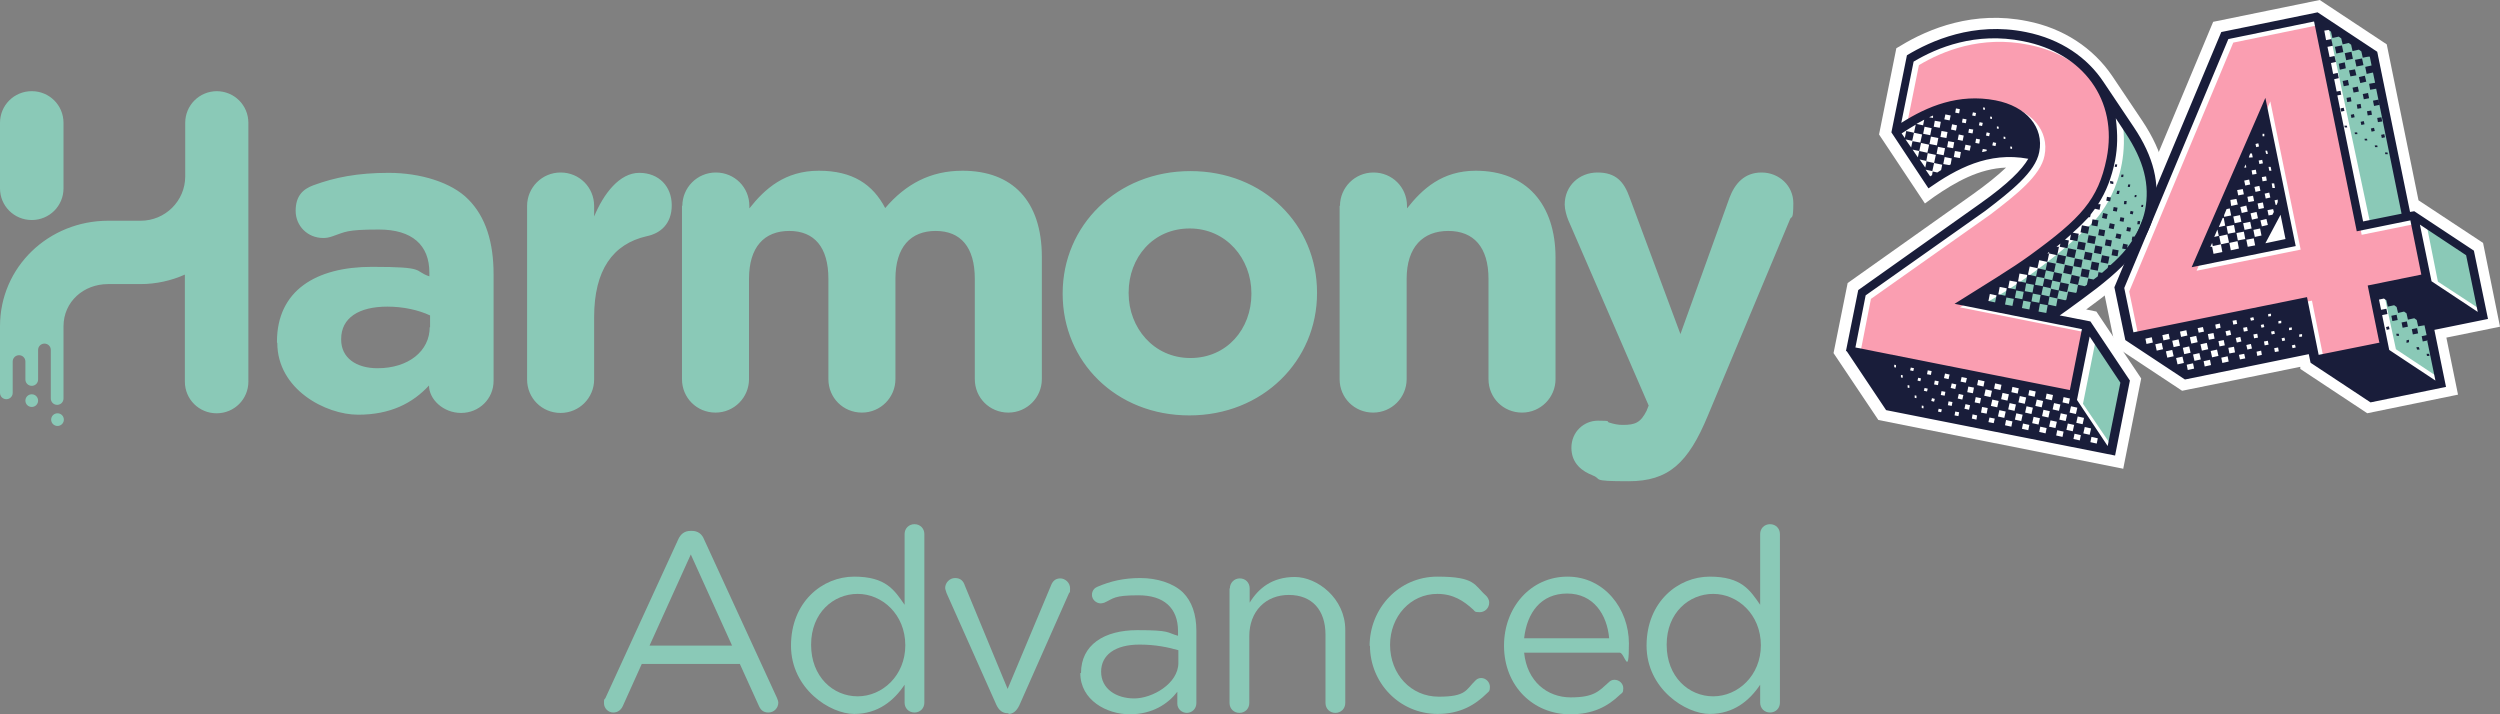
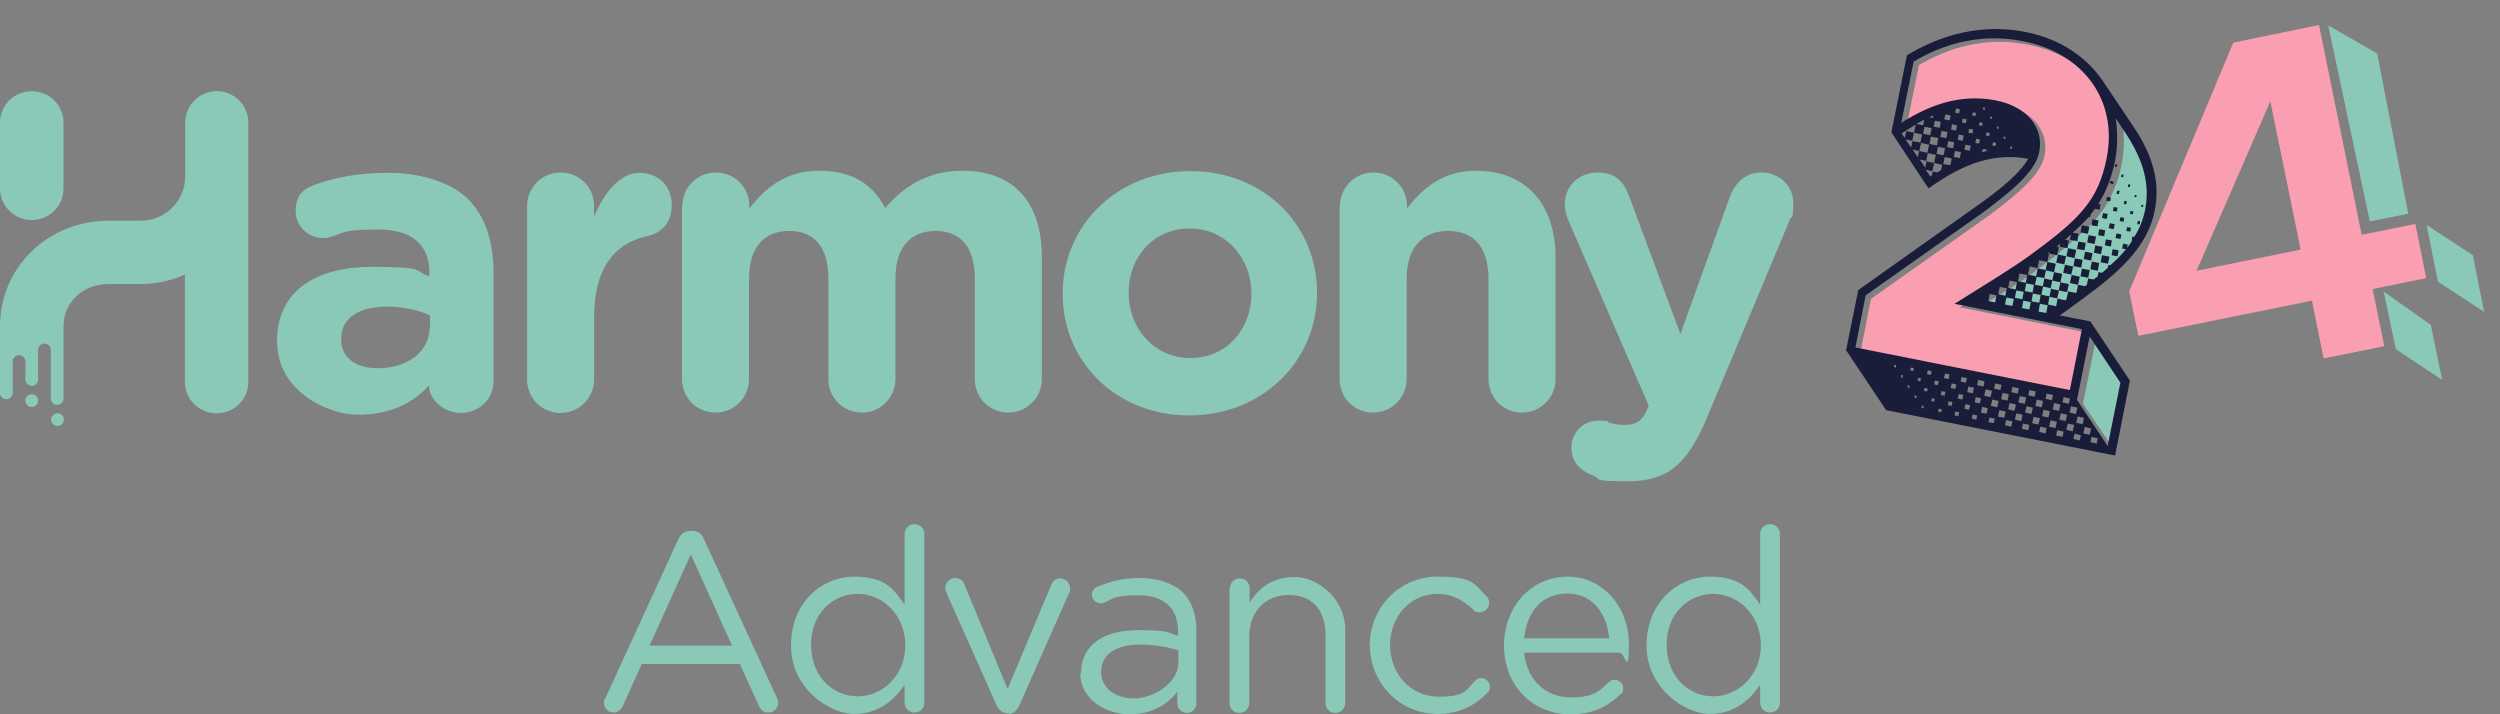
<svg xmlns="http://www.w3.org/2000/svg" width="245px" height="70px" viewBox="0 0 245 70" version="1.1">
  <rect x="0" y="0" width="245" height="70" fill="#808080" stroke="none" />
  <title>TB_Harmony24-advanced-RGB</title>
  <g id="Products-2024" stroke="none" stroke-width="1" fill="none" fill-rule="evenodd">
    <g id="TB-Products-Harmony24" transform="translate(-598, -5843)" fill-rule="nonzero">
      <g id="05.-Versions-&amp;-Pricing" transform="translate(138, 5560)">
        <g id="Advanced" transform="translate(395, 250)">
          <g id="TB_Harmony24-advanced-RGB" transform="translate(65, 33)">
            <g id="Group" transform="translate(59.193, 51.37)" fill="#8AC9B7">
              <path d="M0.138,17.043 L7.261,1.518 C7.503,0.966 7.883,0.655 8.506,0.655 L8.609,0.655 C9.197,0.655 9.612,0.966 9.819,1.518 L16.942,17.008 C17.011,17.181 17.08,17.353 17.08,17.491 C17.08,18.009 16.665,18.457 16.112,18.457 C15.559,18.457 15.317,18.147 15.144,17.733 L13.311,13.696 L3.7,13.696 L1.867,17.767 C1.694,18.181 1.383,18.457 0.899,18.457 C0.415,18.457 0,18.043 0,17.56 C0,17.077 0,17.25 0.138,17.043 L0.138,17.043 Z M12.551,11.902 L8.506,2.967 L4.46,11.902 L12.516,11.902 L12.551,11.902 Z" id="Shape" />
              <path d="M31.394,17.491 C31.394,18.043 30.979,18.457 30.426,18.457 C29.873,18.457 29.458,18.043 29.458,17.491 L29.458,15.732 C28.421,17.284 26.865,18.595 24.514,18.595 C22.163,18.595 18.325,16.146 18.325,11.902 L18.325,11.902 C18.325,7.624 21.402,5.14 24.514,5.14 C27.626,5.14 28.455,6.451 29.458,7.9 L29.458,0.966 C29.458,0.414 29.873,0 30.426,0 C30.979,0 31.394,0.414 31.394,0.966 L31.394,17.491 L31.394,17.491 Z M20.296,11.833 L20.296,11.833 C20.296,14.938 22.439,16.87 24.86,16.87 C27.28,16.87 29.527,14.835 29.527,11.868 L29.527,11.868 C29.527,8.832 27.245,6.831 24.86,6.831 C22.474,6.831 20.296,8.694 20.296,11.799 L20.296,11.833 Z" id="Shape" />
              <path d="M39.658,18.526 L39.554,18.526 C39.035,18.526 38.69,18.216 38.448,17.698 L33.573,6.762 C33.538,6.589 33.434,6.417 33.434,6.244 C33.434,5.761 33.849,5.278 34.402,5.278 C34.956,5.278 35.232,5.589 35.37,6.037 L39.554,16.146 L43.807,6.003 C43.945,5.623 44.222,5.313 44.706,5.313 C45.19,5.313 45.674,5.727 45.674,6.279 C45.674,6.831 45.639,6.624 45.57,6.762 L40.695,17.767 C40.453,18.25 40.142,18.595 39.623,18.595 L39.658,18.526 Z" id="Path" />
              <path d="M46.746,14.593 L46.746,14.593 C46.746,11.833 48.993,10.384 52.278,10.384 C55.562,10.384 55.113,10.626 56.254,10.936 L56.254,10.488 C56.254,8.176 54.836,6.969 52.381,6.969 C49.927,6.969 49.961,7.279 49.028,7.693 C48.889,7.728 48.786,7.762 48.682,7.762 C48.232,7.762 47.818,7.383 47.818,6.934 C47.818,6.486 48.094,6.244 48.336,6.141 C49.615,5.589 50.929,5.278 52.554,5.278 C54.179,5.278 55.77,5.761 56.738,6.693 C57.602,7.555 58.052,8.832 58.052,10.453 L58.052,17.526 C58.052,18.078 57.637,18.492 57.118,18.492 C56.6,18.492 56.185,18.078 56.185,17.595 L56.185,16.422 C55.286,17.595 53.764,18.63 51.517,18.63 C49.27,18.63 46.677,17.25 46.677,14.593 L46.746,14.593 Z M56.288,13.593 L56.288,12.351 C55.32,12.075 54.076,11.799 52.485,11.799 C50.065,11.799 48.716,12.834 48.716,14.455 L48.716,14.455 C48.716,16.146 50.203,17.077 51.967,17.077 C53.73,17.077 56.288,15.628 56.288,13.593 Z" id="Shape" />
              <path d="M61.336,6.279 C61.336,5.761 61.751,5.313 62.305,5.313 C62.858,5.313 63.273,5.727 63.273,6.279 L63.273,7.693 C64.137,6.279 65.485,5.175 67.698,5.175 C69.911,5.175 72.643,7.279 72.643,10.35 L72.643,17.526 C72.643,18.078 72.228,18.492 71.674,18.492 C71.121,18.492 70.706,18.078 70.706,17.526 L70.706,10.833 C70.706,8.418 69.392,6.934 67.11,6.934 C64.829,6.934 63.238,8.556 63.238,10.971 L63.238,17.526 C63.238,18.078 62.823,18.492 62.27,18.492 C61.717,18.492 61.302,18.078 61.302,17.526 L61.302,6.313 L61.336,6.279 Z" id="Path" />
              <path d="M75.028,11.937 L75.028,11.937 C75.028,8.245 77.898,5.14 81.667,5.14 C85.435,5.14 85.262,5.968 86.438,7.003 C86.576,7.141 86.749,7.383 86.749,7.693 C86.749,8.211 86.334,8.625 85.816,8.625 C85.297,8.625 85.332,8.521 85.193,8.383 C84.26,7.521 83.223,6.831 81.667,6.831 C79.039,6.831 77.034,9.039 77.034,11.833 L77.034,11.833 C77.034,14.697 79.074,16.905 81.805,16.905 C84.536,16.905 84.467,16.215 85.401,15.318 C85.539,15.18 85.712,15.076 85.954,15.076 C86.438,15.076 86.818,15.49 86.818,15.939 C86.818,16.387 86.715,16.387 86.576,16.525 C85.366,17.733 83.879,18.595 81.701,18.595 C77.933,18.595 75.063,15.525 75.063,11.902 L75.028,11.937 Z" id="Path" />
-               <path d="M94.667,18.63 C91.106,18.63 88.201,15.904 88.201,11.902 L88.201,11.902 C88.201,8.142 90.829,5.14 94.425,5.14 C98.021,5.14 100.441,8.28 100.441,11.695 C100.441,15.111 100.026,12.592 99.542,12.592 L90.172,12.592 C90.449,15.387 92.42,16.974 94.736,16.974 C97.053,16.974 97.502,16.353 98.47,15.49 C98.609,15.352 98.781,15.249 99.023,15.249 C99.507,15.249 99.888,15.628 99.888,16.077 C99.888,16.525 99.784,16.525 99.577,16.698 C98.366,17.871 96.914,18.63 94.702,18.63 L94.667,18.63 Z M98.505,11.178 C98.297,8.832 96.949,6.796 94.39,6.796 C91.832,6.796 90.449,8.659 90.172,11.178 L98.505,11.178 Z" id="Shape" />
+               <path d="M94.667,18.63 C91.106,18.63 88.201,15.904 88.201,11.902 L88.201,11.902 C88.201,8.142 90.829,5.14 94.425,5.14 C98.021,5.14 100.441,8.28 100.441,11.695 C100.441,15.111 100.026,12.592 99.542,12.592 L90.172,12.592 C90.449,15.387 92.42,16.974 94.736,16.974 C97.053,16.974 97.502,16.353 98.47,15.49 C98.609,15.352 98.781,15.249 99.023,15.249 C99.507,15.249 99.888,15.628 99.888,16.077 C99.888,16.525 99.784,16.525 99.577,16.698 C98.366,17.871 96.914,18.63 94.702,18.63 Z M98.505,11.178 C98.297,8.832 96.949,6.796 94.39,6.796 C91.832,6.796 90.449,8.659 90.172,11.178 L98.505,11.178 Z" id="Shape" />
              <path d="M115.239,17.491 C115.239,18.043 114.824,18.457 114.271,18.457 C113.718,18.457 113.303,18.043 113.303,17.491 L113.303,15.732 C112.266,17.284 110.71,18.595 108.359,18.595 C106.008,18.595 102.17,16.146 102.17,11.902 L102.17,11.902 C102.17,7.624 105.247,5.14 108.359,5.14 C111.471,5.14 112.3,6.451 113.303,7.9 L113.303,0.966 C113.303,0.414 113.718,0 114.271,0 C114.824,0 115.239,0.414 115.239,0.966 L115.239,17.491 L115.239,17.491 Z M104.141,11.833 L104.141,11.833 C104.141,14.938 106.284,16.87 108.704,16.87 C111.125,16.87 113.372,14.835 113.372,11.868 L113.372,11.868 C113.372,8.832 111.09,6.831 108.704,6.831 C106.319,6.831 104.141,8.694 104.141,11.799 L104.141,11.833 Z" id="Shape" />
            </g>
            <g id="Group">
              <path d="M27.142,33.568 L27.142,33.499 C27.142,28.462 30.979,26.151 36.442,26.151 C41.905,26.151 40.453,26.53 42.078,27.082 L42.078,26.703 C42.078,24.012 40.384,22.494 37.134,22.494 C33.884,22.494 33.849,22.735 32.604,23.149 C32.224,23.287 31.948,23.322 31.671,23.322 C30.15,23.322 28.974,22.149 28.974,20.665 C28.974,19.182 29.7,18.526 30.737,18.147 C32.812,17.388 35.025,16.939 38.102,16.939 C41.179,16.939 44.256,17.871 45.881,19.527 C47.61,21.252 48.371,23.77 48.371,26.875 L48.371,37.329 C48.371,39.088 46.953,40.468 45.19,40.468 C43.426,40.468 42.043,39.123 42.043,37.777 L42.043,37.777 C40.453,39.502 38.275,40.641 35.094,40.641 C31.913,40.641 27.176,38.157 27.176,33.603 L27.142,33.568 Z M42.147,32.085 L42.147,30.912 C41.041,30.394 39.554,30.049 37.964,30.049 C35.163,30.049 33.434,31.153 33.434,33.223 L33.434,33.292 C33.434,35.052 34.886,36.087 36.995,36.087 C40.038,36.087 42.113,34.396 42.113,32.05 L42.147,32.085 Z M51.655,20.182 C51.655,18.388 53.108,16.905 54.94,16.905 C56.773,16.905 58.225,18.354 58.225,20.182 L58.225,21.217 C59.158,18.975 60.714,16.939 62.65,16.939 C64.587,16.939 65.831,18.285 65.831,20.113 C65.831,21.942 64.725,22.873 63.376,23.149 C60.057,23.908 58.225,26.461 58.225,31.084 L58.225,37.191 C58.225,38.985 56.773,40.468 54.94,40.468 C53.108,40.468 51.655,39.019 51.655,37.191 L51.655,20.182 Z M66.868,20.182 C66.868,18.388 68.321,16.905 70.153,16.905 C71.986,16.905 73.438,18.354 73.438,20.182 L73.438,20.424 C74.959,18.492 76.93,16.732 80.249,16.732 C83.568,16.732 85.539,18.078 86.749,20.389 C88.755,18.043 91.175,16.732 94.321,16.732 C99.196,16.732 102.101,19.665 102.101,25.185 L102.101,37.156 C102.101,38.95 100.648,40.434 98.816,40.434 C96.983,40.434 95.531,38.985 95.531,37.156 L95.531,27.324 C95.531,24.219 94.148,22.632 91.693,22.632 C89.239,22.632 87.752,24.219 87.752,27.324 L87.752,37.156 C87.752,38.95 86.3,40.434 84.467,40.434 C82.635,40.434 81.183,38.985 81.183,37.156 L81.183,27.324 C81.183,24.219 79.8,22.632 77.345,22.632 C74.89,22.632 73.403,24.219 73.403,27.324 L73.403,37.156 C73.403,38.95 71.951,40.434 70.119,40.434 C68.286,40.434 66.834,38.985 66.834,37.156 L66.834,20.148 L66.868,20.182 Z M104.141,28.807 L104.141,28.738 C104.141,22.114 109.465,16.767 116.657,16.767 C123.848,16.767 129.069,22.045 129.069,28.669 L129.069,28.738 C129.069,35.362 123.745,40.71 116.553,40.71 C109.361,40.71 104.141,35.431 104.141,28.807 Z M122.638,28.807 L122.638,28.738 C122.638,25.357 120.183,22.39 116.588,22.39 C112.992,22.39 110.606,25.254 110.606,28.669 L110.606,28.738 C110.606,32.119 113.061,35.086 116.657,35.086 C120.253,35.086 122.638,32.223 122.638,28.807 L122.638,28.807 Z M131.317,20.182 C131.317,18.388 132.769,16.905 134.601,16.905 C136.434,16.905 137.886,18.354 137.886,20.182 L137.886,20.424 C139.407,18.492 141.343,16.732 144.628,16.732 C149.572,16.732 152.442,20.01 152.442,25.254 L152.442,37.156 C152.442,38.95 150.99,40.434 149.157,40.434 C147.325,40.434 145.873,38.985 145.873,37.156 L145.873,27.324 C145.873,24.219 144.421,22.632 141.931,22.632 C139.442,22.632 137.851,24.219 137.851,27.324 L137.851,37.156 C137.851,38.95 136.399,40.434 134.567,40.434 C132.734,40.434 131.282,38.985 131.282,37.156 L131.282,20.148 L131.317,20.182 Z M156.073,46.575 C155.139,46.23 153.998,45.471 153.998,43.884 C153.998,42.297 155.243,41.227 156.591,41.227 C157.94,41.227 157.421,41.296 157.663,41.4 C158.216,41.572 158.562,41.641 159.046,41.641 C160.222,41.641 160.775,41.434 161.363,40.261 L161.57,39.744 L153.687,21.562 C153.514,21.148 153.341,20.493 153.341,20.044 C153.341,18.216 154.759,16.905 156.557,16.905 C158.355,16.905 159.15,17.802 159.703,19.354 L164.682,32.74 L169.488,19.389 C170.006,18.009 170.94,16.905 172.634,16.905 C174.328,16.905 175.746,18.181 175.746,19.906 C175.746,21.631 175.573,21.148 175.435,21.459 L167.379,40.71 C165.442,45.402 163.506,47.161 159.599,47.161 C155.692,47.161 157.11,46.954 156.038,46.575 L156.073,46.575 Z M0,18.457 L0,12.04 C0,10.315 1.383,8.935 3.112,8.935 C4.841,8.935 6.224,10.315 6.224,12.04 L6.224,18.457 C6.224,20.182 4.841,21.562 3.112,21.562 C1.383,21.562 0,20.182 0,18.457 Z M5.636,40.503 C5.29,40.503 5.013,40.779 5.013,41.124 C5.013,41.469 5.29,41.745 5.636,41.745 C5.982,41.745 6.258,41.469 6.258,41.124 C6.258,40.779 5.982,40.503 5.636,40.503 Z M3.112,38.64 C2.766,38.64 2.489,38.916 2.489,39.261 C2.489,39.606 2.766,39.882 3.112,39.882 C3.458,39.882 3.734,39.606 3.734,39.261 C3.734,38.916 3.458,38.64 3.112,38.64 Z M21.264,8.935 C19.535,8.935 18.152,10.315 18.152,12.04 L18.152,17.284 C18.152,19.699 16.181,21.631 13.796,21.631 L10.615,21.631 C4.771,21.631 0,26.151 0,31.981 L0,38.502 C0,38.847 0.277,39.123 0.622,39.123 C0.968,39.123 1.245,38.847 1.245,38.502 L1.245,35.431 C1.245,35.086 1.521,34.81 1.867,34.81 C2.213,34.81 2.489,35.086 2.489,35.431 L2.489,37.191 C2.489,37.536 2.766,37.812 3.112,37.812 C3.458,37.812 3.734,37.536 3.734,37.191 L3.734,34.293 C3.734,33.948 4.011,33.672 4.356,33.672 C4.702,33.672 4.979,33.948 4.979,34.293 L4.979,39.054 C4.979,39.399 5.255,39.675 5.601,39.675 C5.947,39.675 6.224,39.399 6.224,39.054 L6.224,36.708 C6.224,36.708 6.224,31.981 6.224,31.981 C6.224,29.566 8.194,27.841 10.58,27.841 L13.761,27.841 C15.317,27.841 16.804,27.496 18.117,26.91 L18.117,37.398 C18.117,39.123 19.5,40.503 21.229,40.503 C22.958,40.503 24.341,39.123 24.341,37.398 L24.341,12.04 C24.341,10.315 22.958,8.935 21.229,8.935 L21.264,8.935 Z" id="Shape" fill="#8AC9B7" />
              <g transform="translate(179.687, 0)">
                <g transform="translate(0, 1.748)" fill="#FFFFFF">
-                   <path d="M1.141,32.649 L2.351,26.646 L14.314,18.159 C17.046,16.227 18.394,14.847 19.016,13.777 C15.109,13.053 11.998,14.743 9.232,16.675 L5.601,11.19 L7.122,3.634 C9.474,2.22 13.657,0.322 18.774,1.357 C22.232,2.047 24.825,3.876 26.415,6.291 L29.354,10.672 C31.325,13.605 31.948,16.261 31.394,18.918 C30.53,23.161 26.657,25.818 22.923,28.543 L22.094,29.13 L25.102,29.716 L28.974,35.512 L27.522,42.861 L5.083,38.41 L1.21,32.614 L1.141,32.649 Z" id="Path" />
-                   <path d="M28.317,44.172 L4.391,39.411 L0,32.856 L1.383,25.99 L13.692,17.262 C15.04,16.296 16.112,15.433 16.907,14.674 C14.245,14.778 11.963,16.089 9.854,17.538 L8.955,18.193 L4.46,11.431 L6.154,2.979 L6.569,2.737 C9.335,1.047 13.761,-0.747 18.982,0.322 C22.508,1.012 25.447,2.944 27.314,5.704 L30.253,10.086 C32.328,13.191 33.054,16.158 32.466,19.159 C31.636,23.334 28.213,26.059 24.756,28.578 L25.759,28.785 L30.15,35.34 L28.386,44.206 L28.317,44.172 Z M5.67,37.479 L26.623,41.653 L27.798,35.788 L24.41,30.717 L19.397,29.716 L22.75,27.301 C26.243,24.748 29.562,22.333 30.288,18.711 C30.772,16.296 30.184,13.915 28.386,11.259 L25.447,6.877 C23.891,4.566 21.471,3.013 18.498,2.427 C14.176,1.564 10.476,2.944 8.021,4.324 L6.708,10.948 L9.508,15.123 C12.136,13.398 15.317,11.949 19.189,12.673 L20.676,12.949 L19.95,14.26 C19.189,15.606 17.564,17.124 14.936,18.987 L3.319,27.232 L2.282,32.373 L5.67,37.444 L5.67,37.479 Z" id="Shape" />
-                 </g>
+                   </g>
                <g transform="translate(26.381, 0)" fill="#FFFFFF">
-                   <polygon id="Path" points="20.33 35.5 20.157 34.672 7.987 37.156 2.144 33.292 1.106 28.117 11.583 3.07 21.022 1.173 26.865 5.002 30.08 20.734 30.495 20.631 36.304 24.495 37.687 31.188 32.432 32.257 33.573 37.846 26.139 39.364" />
-                   <path d="M25.931,40.503 L19.362,36.156 L19.362,35.949 C19.328,35.949 7.779,38.295 7.779,38.295 L1.21,33.948 L0,28.014 L0.138,27.703 L10.822,2.139 L21.264,0 L27.833,4.347 L30.945,19.63 L37.272,23.805 L38.932,32.016 L33.676,33.085 L34.817,38.674 L25.897,40.503 L25.931,40.503 Z M21.298,34.845 L26.381,38.191 L32.293,36.984 L31.152,31.395 L36.408,30.325 L35.336,25.116 L30.253,21.769 L29.216,21.976 L25.862,5.658 L20.78,2.311 L12.343,4.036 L2.213,28.221 L3.112,32.637 L8.194,35.983 L20.953,33.396 L21.264,34.845 L21.298,34.845 Z" id="Shape" />
-                 </g>
+                   </g>
                <g transform="translate(1.21, 1.208)">
                  <polygon id="Path" fill="#8AC9B7" points="23.235 38.364 24.479 32.154 27.487 36.673 26.277 42.849" />
                  <polygon id="Path" fill="#8AC9B7" points="51.344 20.493 55.113 19.734 52.07 4.036 47.264 1.276" />
                  <polygon id="Path" fill="#8AC9B7" points="56.911 20.838 61.44 23.805 62.547 29.359 58.017 26.392" />
                  <polygon id="Path" fill="#8AC9B7" points="53.903 33.016 52.693 27.358 57.326 30.636 58.432 36.018" />
                  <path d="M27.107,10.695 C27.107,10.695 31.36,15.697 29.838,20.217 C29.838,20.217 29.7,23.08 23.511,27.703 L20.434,29.911 L13.519,28.566 C13.519,28.566 18.74,25.944 24.272,20.527 C24.272,20.527 28.006,16.87 27.107,10.66 L27.107,10.695 Z" id="Path" fill="#8AC9B7" />
                  <path d="M22.474,37.329 L23.649,31.395 L11.168,28.911 C14.176,27.013 16.769,25.461 18.567,24.15 C23.546,20.527 25.24,18.733 26.07,14.662 C27.211,8.935 23.753,4.312 17.875,3.174 C13.242,2.242 9.474,3.795 7.157,5.175 L5.947,11.178 C8.506,9.556 11.548,8.28 15.179,8.97 C18.221,9.556 19.95,11.626 19.466,14.041 C19.086,16.008 16.7,17.871 14.176,19.803 L2.455,28.083 L1.452,33.189 L22.474,37.363 L22.474,37.329 Z" id="Path" fill="#FA9EB1" />
                  <path d="M52.762,32.706 L51.621,27.117 L56.876,26.047 L55.804,20.734 L50.549,21.804 L46.365,1.242 L37.964,2.967 L27.764,27.358 L28.663,31.705 L45.674,28.255 L46.815,33.913 L52.831,32.706 L52.762,32.706 Z M41.594,8.728 L44.567,23.253 L34.368,25.323 L41.594,8.728 Z" id="Shape" fill="#FA9EB1" />
                  <path d="M0,33.223 L1.21,27.22 L13.173,18.733 C15.905,16.801 17.253,15.421 17.875,14.352 C13.968,13.627 10.857,15.318 8.091,17.25 L4.46,11.764 L5.982,4.209 C8.333,2.794 12.516,0.897 17.633,1.932 C21.091,2.622 23.684,4.45 25.274,6.865 L28.213,11.247 C30.184,14.179 30.807,16.836 30.253,19.492 C29.389,23.736 25.517,26.392 21.782,29.118 L20.953,29.704 L23.961,30.291 L27.833,36.087 L26.381,43.435 L3.942,38.985 L0.069,33.189 L0,33.223 Z M21.955,36.984 L23.131,31.05 L10.649,28.566 C13.657,26.668 16.25,25.116 18.048,23.805 C23.027,20.182 24.721,18.388 25.551,14.317 C26.692,8.59 23.235,3.967 17.357,2.829 C12.724,1.897 8.955,3.45 6.638,4.83 L5.428,10.833 C7.987,9.211 11.029,7.935 14.66,8.625 C17.703,9.211 19.431,11.281 18.947,13.696 C18.567,15.663 16.181,17.526 13.657,19.458 L1.936,27.738 L0.934,32.844 L21.955,37.018 L21.955,36.984 Z M5.878,11.626 L6.673,11.799 L6.846,11.005 C6.396,11.281 5.912,11.557 5.463,11.868 L5.774,12.316 L5.912,11.661 L5.878,11.626 Z M6.535,12.627 L7.295,12.765 L7.468,11.971 L6.673,11.799 L6.5,12.592 L5.843,12.454 L6.396,13.248 L6.535,12.592 L6.535,12.627 Z M7.572,11.04 L7.676,10.522 L6.915,10.936 L7.572,11.074 L7.572,11.04 Z M7.192,13.593 L7.987,13.765 L8.16,12.972 L7.365,12.799 L7.192,13.593 L6.535,13.455 L7.053,14.214 L7.192,13.558 L7.192,13.593 Z M8.263,12.04 L8.402,11.35 L7.71,11.212 L7.572,11.902 L8.263,12.04 Z M7.849,14.593 L8.644,14.766 L8.817,13.972 L8.021,13.8 L7.883,14.559 L7.226,14.421 L7.779,15.214 L7.918,14.559 L7.849,14.593 Z M8.54,10.35 L8.54,10.108 C8.575,10.108 8.16,10.281 8.16,10.281 L8.54,10.35 Z M8.92,13.041 L9.059,12.316 L8.333,12.178 L8.194,12.903 L8.92,13.041 Z M9.197,11.316 L9.301,10.729 L8.713,10.626 L8.609,11.212 L9.197,11.316 Z M8.436,16.008 L8.506,15.594 L8.955,15.697 L9.335,15.456 L9.439,14.938 L8.644,14.766 L8.471,15.559 L7.814,15.421 L8.263,16.077 L8.402,15.973 L8.436,16.008 Z M4.91,34.81 L4.91,34.569 C4.944,34.569 4.737,34.534 4.737,34.534 L4.737,34.776 C4.702,34.776 4.91,34.81 4.91,34.81 Z M9.577,14.007 L9.716,13.317 L9.024,13.179 L8.886,13.869 L9.577,14.007 Z M9.854,12.316 L9.958,11.73 L9.37,11.626 L9.266,12.213 L9.854,12.316 Z M10.165,10.591 L10.269,10.108 L9.75,10.005 L9.646,10.488 L10.165,10.591 Z M5.567,35.811 L5.567,35.569 C5.601,35.569 5.394,35.535 5.394,35.535 L5.394,35.776 C5.359,35.776 5.567,35.811 5.567,35.811 Z M10.131,14.973 L10.269,14.904 L10.373,14.317 L9.681,14.179 L9.543,14.869 L10.131,14.973 L10.131,14.973 Z M10.511,13.317 L10.615,12.73 L10.027,12.627 L9.923,13.213 L10.511,13.317 Z M10.787,11.592 L10.891,11.074 L10.407,10.971 L10.303,11.488 L10.787,11.592 Z M11.099,9.901 L11.168,9.487 L10.787,9.418 L10.718,9.832 L11.099,9.901 Z M6.604,35.155 L6.673,34.879 L6.362,34.81 L6.293,35.086 L6.604,35.155 Z M6.224,36.811 L6.224,36.57 C6.258,36.57 6.051,36.535 6.051,36.535 L6.051,36.777 C6.016,36.777 6.224,36.811 6.224,36.811 Z M11.168,14.283 L11.272,13.696 L10.684,13.593 L10.58,14.179 L11.168,14.283 Z M11.444,12.592 L11.548,12.075 L11.064,11.971 L10.96,12.489 L11.444,12.592 Z M11.756,10.867 L11.825,10.488 L11.444,10.419 L11.375,10.798 L11.756,10.867 Z M7.295,36.156 L7.365,35.88 L7.088,35.811 L7.019,36.087 L7.295,36.156 Z M6.915,37.812 L6.915,37.57 C6.95,37.57 6.742,37.536 6.742,37.536 L6.742,37.777 C6.708,37.777 6.915,37.812 6.915,37.812 Z M12.136,13.558 L12.24,13.075 L11.721,12.972 L11.617,13.455 L12.136,13.558 Z M12.413,11.868 L12.482,11.488 L12.067,11.419 L11.998,11.799 L12.413,11.868 Z M12.689,10.177 L12.758,9.867 L12.447,9.798 L12.378,10.108 L12.689,10.177 Z M8.333,35.535 L8.402,35.155 L8.021,35.086 L7.952,35.466 L8.333,35.535 Z M7.952,37.156 L8.021,36.88 L7.71,36.811 L7.641,37.087 L7.952,37.156 Z M7.607,38.812 L7.607,38.571 C7.641,38.571 7.434,38.536 7.434,38.536 L7.434,38.778 C7.399,38.778 7.607,38.812 7.607,38.812 Z M13.069,12.868 L13.139,12.454 L12.758,12.385 L12.689,12.799 L13.069,12.868 Z M13.346,11.143 L13.415,10.833 L13.104,10.764 L13.035,11.074 L13.346,11.143 Z M13.623,9.556 L13.623,9.349 C13.657,9.349 13.45,9.315 13.45,9.315 L13.45,9.522 C13.415,9.522 13.623,9.556 13.623,9.556 Z M9.024,36.535 L9.093,36.156 L8.713,36.087 L8.644,36.466 L9.024,36.535 Z M8.644,38.157 L8.713,37.881 L8.436,37.812 L8.367,38.088 L8.644,38.157 Z M13.796,13.593 L13.796,13.455 C13.796,13.455 13.415,13.386 13.415,13.386 L13.346,13.696 L13.796,13.593 L13.796,13.593 Z M14.038,12.144 L14.107,11.833 L13.796,11.764 L13.726,12.075 L14.038,12.144 Z M14.314,10.453 L14.314,10.246 C14.349,10.246 14.141,10.212 14.141,10.212 L14.141,10.419 C14.107,10.419 14.314,10.453 14.314,10.453 Z M10.061,35.949 L10.165,35.5 L9.716,35.397 L9.612,35.845 L10.061,35.949 Z M9.681,37.57 L9.75,37.191 L9.37,37.122 L9.301,37.501 L9.681,37.57 Z M9.335,39.192 L9.404,38.916 L9.093,38.847 L9.024,39.123 L9.335,39.192 Z M14.66,13.11 L14.729,12.799 L14.418,12.73 L14.349,13.041 L14.66,13.11 Z M14.971,11.419 L14.971,11.212 C15.006,11.212 14.798,11.178 14.798,11.178 L14.798,11.385 C14.764,11.385 14.971,11.419 14.971,11.419 Z M10.718,36.915 L10.822,36.466 L10.373,36.363 L10.269,36.811 L10.718,36.915 Z M10.373,38.571 L10.442,38.191 L10.061,38.122 L9.992,38.502 L10.373,38.571 Z M15.628,12.42 L15.628,12.213 C15.663,12.213 15.455,12.178 15.455,12.178 L15.455,12.385 C15.421,12.385 15.628,12.42 15.628,12.42 Z M11.756,36.294 L11.859,35.845 L11.341,35.742 L11.237,36.19 L11.756,36.294 Z M11.41,37.95 L11.514,37.501 L11.064,37.398 L10.96,37.846 L11.41,37.95 Z M11.029,39.571 L11.099,39.192 L10.718,39.123 L10.649,39.502 L11.029,39.571 Z M16.285,13.386 L16.285,13.179 C16.32,13.179 16.112,13.144 16.112,13.144 L16.112,13.351 C16.077,13.351 16.285,13.386 16.285,13.386 Z M12.447,37.329 L12.551,36.777 L11.998,36.673 L11.894,37.225 L12.447,37.329 Z M12.067,38.95 L12.17,38.502 L11.721,38.398 L11.617,38.847 L12.067,38.95 Z M14.625,28.428 L14.764,27.738 L14.107,27.6 L13.968,28.29 L14.625,28.428 Z M13.484,36.673 L13.588,36.156 L12.966,36.018 L12.862,36.535 L13.484,36.673 Z M13.139,38.329 L13.242,37.812 L12.724,37.708 L12.62,38.226 L13.139,38.329 Z M12.793,39.916 L12.862,39.502 L12.413,39.399 L12.343,39.813 L12.793,39.916 Z M15.628,27.772 L15.766,27.048 L15.075,26.91 L14.936,27.634 L15.628,27.772 Z M14.176,37.708 L14.314,37.087 L13.692,36.949 L13.553,37.57 L14.176,37.708 Z M13.796,39.33 L13.899,38.778 L13.346,38.674 L13.242,39.226 L13.796,39.33 Z M16.631,27.151 L16.769,26.427 L16.043,26.289 L15.905,27.013 L16.631,27.151 Z M16.32,28.773 L16.458,28.083 L15.732,27.945 L15.593,28.635 L16.32,28.773 Z M15.144,37.018 L15.248,36.501 L14.625,36.363 L14.522,36.88 L15.144,37.018 Z M14.833,38.709 L14.971,38.088 L14.349,37.95 L14.21,38.571 L14.833,38.709 Z M14.487,40.261 L14.591,39.813 L14.072,39.709 L13.968,40.158 L14.487,40.261 Z M17.633,26.496 L17.772,25.737 L17.011,25.599 L16.873,26.358 L17.633,26.496 Z M17.288,28.117 L17.426,27.393 L16.7,27.255 L16.562,27.979 L17.288,28.117 Z M15.835,38.053 L15.974,37.432 L15.351,37.294 L15.213,37.915 L15.835,38.053 Z M15.524,39.744 L15.663,39.123 L15.04,38.985 L14.902,39.606 L15.524,39.744 Z M18.636,25.875 L18.809,25.081 L18.014,24.909 L17.841,25.702 L18.636,25.875 Z M18.29,27.462 L18.429,26.703 L17.668,26.565 L17.53,27.324 L18.29,27.462 Z M17.979,29.118 L18.117,28.393 L17.391,28.255 L17.253,28.98 L17.979,29.118 Z M16.838,37.363 L16.942,36.846 L16.32,36.708 L16.216,37.225 L16.838,37.363 Z M16.527,39.054 L16.665,38.433 L16.043,38.295 L15.905,38.916 L16.527,39.054 Z M16.216,40.606 L16.32,40.089 L15.697,39.951 L15.593,40.468 L16.216,40.606 Z M21.61,28.152 L21.782,27.358 L22.543,27.496 L22.612,27.427 L22.75,26.703 L23.407,26.841 L23.615,26.703 L23.753,26.082 L24.272,26.185 L24.687,25.875 L24.756,25.461 L25.102,25.53 L25.655,25.047 L25.724,24.771 L25.931,24.771 C26.485,24.288 27.003,23.77 27.453,23.218 L27.072,23.149 L27.176,22.666 L27.626,22.77 L27.556,23.08 C27.729,22.839 27.902,22.632 28.075,22.356 L28.006,22.356 C28.006,22.356 28.075,21.976 28.075,21.976 L28.283,21.976 C28.767,21.217 29.112,20.355 29.32,19.389 C29.804,16.905 29.216,14.559 27.384,11.799 L26.45,10.384 C26.657,12.04 26.623,13.213 26.381,14.524 C26.035,16.215 25.517,17.56 24.721,18.802 L24.963,18.802 C24.963,18.837 24.86,19.354 24.86,19.354 L24.41,19.251 L23.995,19.803 L23.926,20.079 L23.788,20.079 C23.338,20.562 22.82,21.079 22.232,21.597 L22.82,21.7 L22.681,22.425 L21.955,22.287 L22.059,21.769 L21.471,22.287 L21.852,22.356 L21.713,23.115 L20.953,22.977 L21.022,22.666 L20.641,22.977 L20.883,22.977 C20.883,23.011 20.711,23.805 20.711,23.805 L19.915,23.632 L19.915,23.46 C19.95,23.46 19.742,23.632 19.742,23.632 L19.915,23.632 C19.915,23.632 19.742,24.46 19.742,24.46 L18.947,24.288 L18.774,25.081 L19.57,25.254 L19.742,24.46 L20.572,24.633 L20.399,25.461 L19.604,25.288 L19.431,26.082 L20.227,26.254 L20.399,25.461 L21.195,25.633 L21.022,26.461 L20.227,26.289 L20.054,27.082 L20.849,27.255 L21.022,26.461 L21.852,26.634 L21.679,27.427 L20.883,27.255 L20.711,28.048 L21.506,28.221 L21.61,28.152 Z M19.293,26.841 L19.466,26.047 L18.705,25.909 L18.532,26.703 L19.293,26.841 Z M18.947,28.462 L19.086,27.703 L18.325,27.565 L18.187,28.324 L18.947,28.462 Z M17.53,38.364 L17.668,37.743 L17.046,37.605 L16.907,38.226 L17.53,38.364 Z M17.184,40.054 L17.322,39.433 L16.7,39.295 L16.562,39.916 L17.184,40.054 Z M19.95,27.841 L20.123,27.048 L19.328,26.875 L19.155,27.669 L19.95,27.841 Z M19.639,29.463 L19.777,28.704 L19.016,28.566 L18.878,29.325 L19.639,29.463 Z M18.498,37.674 L18.601,37.156 L17.979,37.018 L17.875,37.536 L18.498,37.674 Z M18.187,39.364 L18.325,38.743 L17.703,38.605 L17.564,39.226 L18.187,39.364 Z M17.875,40.951 L17.979,40.434 L17.357,40.296 L17.253,40.813 L17.875,40.951 Z M20.78,23.736 L21.575,23.908 L21.402,24.702 L20.607,24.529 L20.78,23.736 Z M20.607,28.807 L20.745,28.048 L19.95,27.876 L19.812,28.635 L20.607,28.807 Z M19.189,38.709 L19.328,38.088 L18.705,37.95 L18.567,38.571 L19.189,38.709 Z M18.878,40.399 L19.016,39.778 L18.394,39.64 L18.256,40.261 L18.878,40.399 Z M21.782,23.115 L22.578,23.287 L22.405,24.081 L21.61,23.908 L21.782,23.115 Z M21.471,24.736 L22.266,24.909 L22.094,25.702 L21.298,25.53 L21.471,24.736 Z M20.192,38.019 L20.296,37.501 L19.673,37.363 L19.57,37.881 L20.192,38.019 Z M19.846,39.709 L19.984,39.088 L19.362,38.95 L19.224,39.571 L19.846,39.709 Z M19.57,41.262 L19.673,40.744 L19.051,40.606 L18.947,41.124 L19.57,41.262 Z M22.439,24.115 L23.2,24.253 L23.062,25.012 L22.301,24.874 L22.439,24.115 Z M22.128,25.737 L22.923,25.909 L22.75,26.703 L21.955,26.53 L22.128,25.737 Z M23.131,20.872 L23.857,21.01 L23.719,21.7 L22.993,21.562 L23.131,20.872 Z M22.785,22.459 L23.511,22.597 L23.373,23.322 L22.647,23.184 L22.785,22.459 Z M20.883,39.054 L21.022,38.433 L20.399,38.295 L20.261,38.916 L20.883,39.054 Z M20.538,40.744 L20.676,40.123 L20.054,39.985 L19.915,40.606 L20.538,40.744 Z M23.442,23.46 L24.168,23.598 L24.03,24.322 L23.304,24.184 L23.442,23.46 Z M23.131,25.116 L23.891,25.254 L23.753,26.013 L22.993,25.875 L23.131,25.116 Z M23.788,21.838 L24.514,21.976 L24.376,22.701 L23.649,22.563 L23.788,21.838 Z M24.168,20.286 L24.756,20.389 L24.652,20.976 L24.064,20.872 L24.168,20.286 Z M21.852,38.364 L21.955,37.846 L21.333,37.708 L21.229,38.226 L21.852,38.364 Z M21.54,40.054 L21.679,39.433 L21.056,39.295 L20.918,39.916 L21.54,40.054 Z M21.229,41.607 L21.333,41.089 L20.711,40.951 L20.607,41.469 L21.229,41.607 Z M24.099,24.426 L24.825,24.564 L24.687,25.323 L23.961,25.185 L24.099,24.426 Z M24.445,22.839 L25.136,22.977 L24.998,23.701 L24.306,23.563 L24.445,22.839 Z M24.825,21.252 L25.413,21.355 L25.309,21.942 L24.721,21.838 L24.825,21.252 Z M25.205,19.665 L25.655,19.768 L25.551,20.251 L25.102,20.148 L25.205,19.665 Z M25.586,18.078 L25.966,18.147 L25.897,18.526 L25.517,18.457 L25.586,18.078 Z M25.931,16.525 L26.208,16.594 L26.208,16.836 C26.173,16.836 25.897,16.767 25.897,16.767 L25.897,16.525 L25.931,16.525 Z M26.381,14.904 L26.588,14.904 C26.588,14.938 26.554,15.145 26.554,15.145 L26.346,15.145 C26.346,15.111 26.381,14.904 26.381,14.904 Z M22.543,39.364 L22.681,38.743 L22.059,38.605 L21.921,39.226 L22.543,39.364 Z M22.232,41.055 L22.37,40.434 L21.748,40.296 L21.61,40.917 L22.232,41.055 Z M25.102,23.805 L25.828,23.943 L25.689,24.633 L24.963,24.495 L25.102,23.805 Z M25.482,22.252 L26.07,22.356 L25.966,22.942 L25.378,22.839 L25.482,22.252 Z M25.862,20.665 L26.346,20.769 L26.243,21.252 L25.759,21.148 L25.862,20.665 Z M26.243,19.078 L26.623,19.147 L26.554,19.527 L26.173,19.458 L26.243,19.078 Z M26.588,17.491 L26.83,17.491 C26.83,17.526 26.761,17.802 26.761,17.802 L26.519,17.802 C26.519,17.767 26.588,17.491 26.588,17.491 Z M27.003,15.904 L27.211,15.904 C27.211,15.939 27.176,16.146 27.176,16.146 L26.969,16.146 C26.969,16.111 27.003,15.904 27.003,15.904 Z M26.9,36.294 L23.891,31.774 L22.647,37.984 L25.655,42.504 L26.9,36.294 Z M23.2,40.365 L23.338,39.744 L22.716,39.606 L22.578,40.227 L23.2,40.365 Z M22.923,41.952 L23.027,41.434 L22.405,41.296 L22.301,41.814 L22.923,41.952 Z M26.139,23.218 L26.727,23.322 L26.623,23.908 L26.035,23.805 L26.139,23.218 Z M26.519,21.666 L27.003,21.769 L26.9,22.218 L26.415,22.114 L26.519,21.666 Z M26.9,20.079 L27.28,20.148 L27.211,20.527 L26.83,20.458 L26.9,20.079 Z M27.28,18.492 L27.522,18.492 C27.522,18.526 27.487,18.802 27.487,18.802 L27.245,18.802 C27.245,18.768 27.28,18.492 27.28,18.492 Z M27.66,16.87 L27.868,16.87 C27.868,16.905 27.833,17.112 27.833,17.112 L27.626,17.112 C27.626,17.077 27.66,16.87 27.66,16.87 Z M23.891,41.4 L24.03,40.779 L23.407,40.641 L23.269,41.262 L23.891,41.4 Z M27.556,21.045 L27.937,21.114 L27.868,21.493 L27.487,21.424 L27.556,21.045 Z M27.902,19.458 L28.179,19.527 L28.11,19.803 L27.833,19.734 L27.902,19.458 Z M28.317,17.905 L28.49,17.905 C28.49,17.94 28.455,18.112 28.455,18.112 L28.283,18.112 C28.283,18.078 28.317,17.905 28.317,17.905 Z M24.583,42.262 L24.687,41.745 L24.064,41.607 L23.961,42.124 L24.583,42.262 Z M28.594,20.458 L28.836,20.458 C28.836,20.493 28.801,20.769 28.801,20.769 L28.559,20.769 C28.559,20.734 28.594,20.458 28.594,20.458 Z M28.974,18.871 L29.147,18.871 C29.147,18.906 29.112,19.078 29.112,19.078 L28.939,19.078 C28.939,19.044 28.974,18.871 28.974,18.871 Z" id="Shape" fill="#191D3A" />
-                   <path d="M45.536,34.327 L45.363,33.499 L33.227,35.983 L27.384,32.119 L26.312,26.944 L36.788,1.932 L46.227,0 L52.07,3.864 L55.286,19.561 L55.701,19.492 L61.544,23.356 L62.927,30.049 L57.671,31.119 L58.812,36.708 L51.413,38.226 L45.57,34.362 L45.536,34.327 Z M52.278,32.361 L51.137,26.772 L56.392,25.702 L55.32,20.389 L50.065,21.459 L45.881,0.897 L37.48,2.622 L27.28,27.013 L28.179,31.36 L45.19,27.91 L46.331,33.568 L52.347,32.361 L52.278,32.361 Z M30.08,32.361 L29.977,31.843 L29.354,31.981 L29.458,32.499 L30.08,32.361 Z M31.083,33.016 L30.945,32.395 L30.322,32.533 L30.461,33.154 L31.083,33.016 Z M31.74,32.016 L31.636,31.498 L31.014,31.636 L31.118,32.154 L31.74,32.016 Z M32.12,33.706 L31.982,33.085 L31.36,33.223 L31.498,33.844 L32.12,33.706 Z M32.743,32.671 L32.604,32.05 L31.982,32.188 L32.12,32.809 L32.743,32.671 Z M33.123,34.362 L32.985,33.741 L32.362,33.879 L32.501,34.5 L33.123,34.362 Z M33.78,33.361 L33.642,32.74 L33.019,32.878 L33.158,33.499 L33.78,33.361 Z M33.469,31.671 L33.365,31.153 L32.743,31.291 L32.846,31.809 L33.469,31.671 Z M34.126,34.914 L34.022,34.396 L33.4,34.534 L33.503,35.052 L34.126,34.914 Z M34.783,34.017 L34.644,33.396 L34.022,33.534 L34.16,34.155 L34.783,34.017 Z M34.471,32.326 L34.333,31.705 L33.711,31.843 L33.849,32.464 L34.471,32.326 Z M35.785,34.569 L35.682,34.051 L35.059,34.189 L35.163,34.707 L35.785,34.569 Z M35.509,33.016 L35.37,32.395 L34.748,32.533 L34.886,33.154 L35.509,33.016 Z M35.094,31.291 L34.99,30.843 L34.471,30.946 L34.575,31.395 L35.094,31.291 Z M41.11,8.383 L44.083,22.908 L33.884,24.978 L41.11,8.383 Z M36.511,33.672 L36.373,33.051 L35.751,33.189 L35.889,33.81 L36.511,33.672 Z M36.131,31.981 L36.027,31.429 L35.474,31.533 L35.578,32.085 L36.131,31.981 Z M37.514,34.224 L37.41,33.706 L36.788,33.844 L36.892,34.362 L37.514,34.224 Z M37.134,32.637 L37.03,32.119 L36.511,32.223 L36.615,32.74 L37.134,32.637 Z M36.719,30.912 L36.65,30.498 L36.2,30.601 L36.269,31.015 L36.719,30.912 Z M38.136,33.327 L38.033,32.775 L37.48,32.878 L37.583,33.43 L38.136,33.327 Z M37.756,31.602 L37.652,31.153 L37.203,31.257 L37.307,31.705 L37.756,31.602 Z M36.892,23.494 L36.753,22.735 L37.549,22.563 L37.376,21.769 L36.581,21.942 L36.753,22.735 L35.958,22.908 L35.889,22.597 L35.716,22.977 L35.889,22.977 C35.889,22.942 36.027,23.667 36.027,23.667 L36.892,23.494 Z M36.546,21.907 L36.408,21.286 L36.097,22.011 L36.546,21.907 Z M39.139,33.913 L39.035,33.465 L38.517,33.568 L38.621,34.017 L39.139,33.913 Z M38.759,32.257 L38.655,31.809 L38.206,31.912 L38.309,32.361 L38.759,32.257 Z M38.344,30.532 L38.275,30.153 L37.894,30.222 L37.964,30.601 L38.344,30.532 Z M37.168,20.907 L37.03,20.148 L36.926,20.148 C36.926,20.148 36.546,21.045 36.546,21.045 L37.168,20.907 L37.168,20.907 Z M39.796,32.947 L39.692,32.499 L39.243,32.602 L39.347,33.051 L39.796,32.947 Z M39.381,31.222 L39.312,30.843 L38.932,30.912 L39.001,31.291 L39.381,31.222 L39.381,31.222 Z M38.517,23.149 L38.378,22.425 L37.583,22.597 L37.722,23.322 L38.517,23.149 Z M38.171,21.562 L38.033,20.838 L37.307,20.976 L37.445,21.7 L38.171,21.562 Z M37.756,19.906 L37.618,19.216 L37.307,19.285 L37.065,19.872 L37.065,20.044 C37.099,20.044 37.756,19.906 37.756,19.906 Z M40.764,33.568 L40.695,33.154 L40.246,33.258 L40.315,33.672 L40.764,33.568 Z M40.384,31.878 L40.315,31.498 L39.934,31.567 L40.004,31.947 L40.384,31.878 Z M40.004,30.153 L39.934,29.877 L39.623,29.946 L39.692,30.222 L40.004,30.153 Z M39.139,22.218 L39.001,21.493 L38.275,21.631 L38.413,22.356 L39.139,22.218 Z M38.759,20.527 L38.621,19.872 L37.964,20.01 L38.102,20.665 L38.759,20.527 Z M38.413,18.871 L38.275,18.285 L37.687,18.388 L37.687,18.457 C37.687,18.457 37.756,18.975 37.756,18.975 L38.378,18.837 L38.413,18.871 Z M41.421,32.568 L41.352,32.188 L40.972,32.257 L41.041,32.637 L41.421,32.568 Z M41.006,30.843 L40.937,30.567 L40.66,30.636 L40.73,30.912 L41.006,30.843 Z M40.107,22.839 L39.969,22.149 L39.243,22.287 L39.381,22.977 L40.107,22.839 Z M39.762,21.183 L39.623,20.527 L38.932,20.665 L39.07,21.321 L39.762,21.183 Z M39.381,19.527 L39.243,18.94 L38.655,19.078 L38.793,19.665 L39.381,19.527 Z M39.001,17.836 L38.897,17.319 L38.344,17.422 L38.448,17.94 L39.001,17.836 Z M42.424,33.223 L42.355,32.844 L41.974,32.913 L42.043,33.292 L42.424,33.223 Z M42.043,31.498 L41.974,31.222 L41.663,31.291 L41.732,31.567 L42.043,31.498 Z M41.663,29.773 L41.663,29.532 C41.629,29.532 41.387,29.566 41.387,29.566 L41.387,29.808 C41.421,29.808 41.663,29.773 41.663,29.773 Z M40.73,21.873 L40.591,21.183 L39.934,21.321 L40.073,22.011 L40.73,21.873 Z M40.384,20.182 L40.246,19.561 L39.658,19.699 L39.796,20.32 L40.384,20.182 Z M40.004,18.492 L39.9,17.974 L39.347,18.078 L39.45,18.595 L40.004,18.492 Z M39.623,16.87 L39.519,16.387 L39.035,16.491 L39.139,16.974 L39.623,16.87 Z M39.243,15.18 L39.174,14.904 L39.035,15.214 L39.208,15.214 L39.243,15.18 Z M43.046,32.154 L42.977,31.878 L42.7,31.947 L42.77,32.223 L43.046,32.154 Z M42.666,30.463 L42.666,30.222 C42.631,30.222 42.389,30.256 42.389,30.256 L42.389,30.498 C42.424,30.498 42.666,30.463 42.666,30.463 Z M43.081,22.218 L42.597,19.837 L41.11,22.632 L43.081,22.218 L43.081,22.218 Z M41.352,20.838 L41.214,20.251 L40.626,20.389 L40.764,20.976 L41.352,20.838 Z M40.972,19.182 L40.868,18.63 L40.349,18.733 L40.453,19.285 L40.972,19.182 Z M40.626,17.491 L40.522,17.008 L40.038,17.112 L40.142,17.595 L40.626,17.491 Z M40.246,15.835 L40.176,15.421 L39.762,15.49 L39.831,15.904 L40.246,15.835 Z M39.865,14.179 L39.796,13.834 L39.623,13.834 C39.623,13.834 39.485,14.214 39.485,14.214 L39.485,14.214 C39.485,14.248 39.865,14.214 39.865,14.214 L39.865,14.179 Z M44.083,32.844 L44.014,32.568 L43.703,32.637 L43.772,32.913 L44.083,32.844 Z M43.703,31.119 L43.703,30.877 C43.669,30.877 43.426,30.912 43.426,30.912 L43.426,31.153 C43.461,31.153 43.703,31.119 43.703,31.119 Z M41.801,19.837 L41.94,19.561 L41.871,19.285 L41.317,19.389 L41.421,19.906 L41.801,19.837 L41.801,19.837 Z M41.594,18.147 L41.49,17.664 L41.041,17.767 L41.145,18.25 L41.594,18.147 Z M41.248,16.491 L41.179,16.077 L40.764,16.146 L40.833,16.56 L41.248,16.491 Z M40.868,14.8 L40.799,14.455 L40.453,14.524 L40.522,14.869 L40.868,14.8 Z M40.488,13.144 L40.418,12.834 L40.142,12.903 L40.211,13.213 L40.488,13.144 Z M44.706,31.774 L44.706,31.533 C44.671,31.533 44.429,31.567 44.429,31.567 L44.429,31.809 C44.464,31.809 44.706,31.774 44.706,31.774 Z M42.216,18.871 L42.32,18.595 L42.32,18.354 C42.285,18.354 42.009,18.423 42.009,18.423 L42.113,18.871 L42.216,18.871 L42.216,18.871 Z M42.043,17.181 L41.974,16.767 L41.732,16.767 C41.732,16.801 41.801,17.215 41.801,17.215 L42.043,17.215 L42.043,17.181 Z M41.698,15.49 L41.629,15.145 L41.421,15.145 C41.421,15.18 41.49,15.525 41.49,15.525 L41.698,15.525 L41.698,15.49 Z M41.352,13.834 L41.283,13.558 L41.11,13.558 C41.11,13.593 41.179,13.869 41.179,13.869 L41.352,13.869 L41.352,13.834 Z M41.006,12.144 L41.006,11.902 C40.972,11.902 40.833,11.902 40.833,11.902 L40.833,12.144 C40.868,12.144 41.006,12.144 41.006,12.144 Z M54.456,19.734 L51.967,7.486 L51.379,7.59 L51.275,7.003 L51.863,6.9 L51.655,5.899 L51.033,6.037 L50.895,5.347 L51.517,5.209 L51.344,4.347 L51.275,4.347 C51.275,4.312 50.653,4.45 50.653,4.45 L50.514,3.829 L50.272,3.657 L49.65,3.795 L49.512,3.174 L49.27,3.001 L48.682,3.139 L48.544,2.553 L48.302,2.38 L47.679,2.518 L47.541,1.897 L47.299,1.725 L46.884,1.794 L47.057,2.725 L47.576,2.622 L47.714,3.277 L47.195,3.381 L47.403,4.381 L47.887,4.278 L48.025,4.864 L47.541,4.968 L47.748,6.037 L48.198,5.934 L48.302,6.451 L47.852,6.555 L48.094,7.762 L48.474,7.693 L48.544,8.073 L48.163,8.142 L50.687,20.493 L54.456,19.734 L54.456,19.734 Z M57.015,32.154 L56.53,32.257 L56.427,31.74 L56.911,31.636 L56.703,30.67 L56.081,30.774 L55.943,30.153 L55.701,29.98 L55.078,30.118 L54.94,29.497 L54.698,29.325 L54.11,29.463 L53.972,28.876 L53.73,28.704 L53.108,28.842 L52.969,28.221 L52.727,28.048 L52.243,28.152 L52.451,29.152 L52.969,29.049 L53.073,29.566 L52.554,29.67 L53.246,33.085 L57.775,36.087 L56.98,32.223 L57.015,32.154 Z M48.474,9.418 L48.786,9.349 L48.855,9.66 L48.544,9.729 L48.474,9.418 Z M48.855,11.109 L49.097,11.109 C49.097,11.074 49.131,11.281 49.131,11.281 L48.889,11.281 C48.889,11.316 48.855,11.109 48.855,11.109 Z M52.935,30.843 L53.211,30.774 L53.28,31.05 L53.004,31.119 L52.935,30.843 Z M47.921,3.381 L48.613,3.243 L48.751,3.898 L48.06,4.036 L47.921,3.381 Z M48.302,5.037 L48.889,4.899 L48.993,5.485 L48.405,5.623 L48.302,5.037 Z M48.682,6.727 L49.201,6.624 L49.304,7.141 L48.786,7.245 L48.682,6.727 Z M49.062,8.383 L49.477,8.314 L49.546,8.728 L49.131,8.797 L49.062,8.383 Z M53.453,29.739 L53.972,29.635 L54.076,30.153 L53.557,30.256 L53.453,29.739 Z M49.477,10.039 L49.788,9.97 L49.857,10.281 L49.546,10.35 L49.477,10.039 Z M49.857,11.764 L50.099,11.764 C50.099,11.73 50.134,11.937 50.134,11.937 L49.892,11.937 C49.892,11.971 49.857,11.764 49.857,11.764 Z M53.937,31.498 L54.179,31.498 C54.179,31.464 54.214,31.705 54.214,31.705 L53.972,31.705 C53.972,31.74 53.937,31.498 53.937,31.498 Z M48.889,4.002 L49.546,3.864 L49.685,4.554 L49.028,4.692 L48.889,4.002 Z M49.304,5.692 L49.892,5.589 L50.03,6.175 L49.443,6.279 L49.304,5.692 Z M49.65,7.383 L50.169,7.279 L50.272,7.762 L49.754,7.866 L49.65,7.383 Z M50.065,9.039 L50.445,8.97 L50.514,9.384 L50.134,9.453 L50.065,9.039 Z M54.456,30.394 L54.975,30.291 L55.078,30.808 L54.56,30.912 L54.456,30.394 Z M50.445,10.729 L50.756,10.66 L50.826,10.971 L50.514,11.04 L50.445,10.729 Z M50.826,12.385 L51.068,12.385 C51.068,12.351 51.102,12.558 51.102,12.558 L50.86,12.558 C50.86,12.592 50.826,12.385 50.826,12.385 Z M54.905,32.154 L55.182,32.085 L55.182,32.326 C55.217,32.326 54.94,32.395 54.94,32.395 L54.94,32.154 L54.905,32.154 Z M49.892,4.657 L50.584,4.519 L50.722,5.175 L50.03,5.313 L49.892,4.657 Z M50.272,6.348 L50.86,6.21 L50.998,6.796 L50.411,6.934 L50.272,6.348 Z M50.653,8.004 L51.171,7.9 L51.275,8.418 L50.756,8.521 L50.653,8.004 Z M51.068,9.694 L51.483,9.625 L51.552,10.039 L51.137,10.108 L51.068,9.694 Z M55.459,31.05 L55.977,30.946 L56.081,31.464 L55.562,31.567 L55.459,31.05 L55.459,31.05 Z M51.448,11.385 L51.759,11.316 L51.828,11.626 L51.517,11.695 L51.448,11.385 Z M51.828,13.041 L52.07,13.041 C52.07,13.006 52.105,13.213 52.105,13.213 L51.863,13.213 C51.863,13.248 51.828,13.041 51.828,13.041 Z M55.908,32.809 L56.15,32.809 C56.15,32.775 56.219,33.051 56.219,33.051 L55.977,33.051 C55.977,33.085 55.908,32.809 55.908,32.809 Z M51.655,8.659 L52.174,8.556 L52.278,9.073 L51.759,9.177 L51.655,8.659 Z M52.07,10.35 L52.485,10.281 L52.554,10.695 L52.139,10.764 L52.07,10.35 Z M52.451,12.006 L52.762,11.937 L52.831,12.247 L52.52,12.316 L52.451,12.006 Z M52.831,13.731 L53.073,13.731 C53.073,13.696 53.108,13.903 53.108,13.903 L52.866,13.903 C52.866,13.938 52.831,13.731 52.831,13.731 Z M56.911,33.465 L57.153,33.465 C57.153,33.43 57.187,33.672 57.187,33.672 L56.945,33.672 C56.945,33.706 56.911,33.465 56.911,33.465 Z M60.783,23.805 L56.254,20.803 L57.395,26.358 L61.924,29.359 L60.783,23.805 Z" id="Shape" fill="#191D3A" />
                </g>
              </g>
            </g>
          </g>
        </g>
      </g>
    </g>
  </g>
</svg>